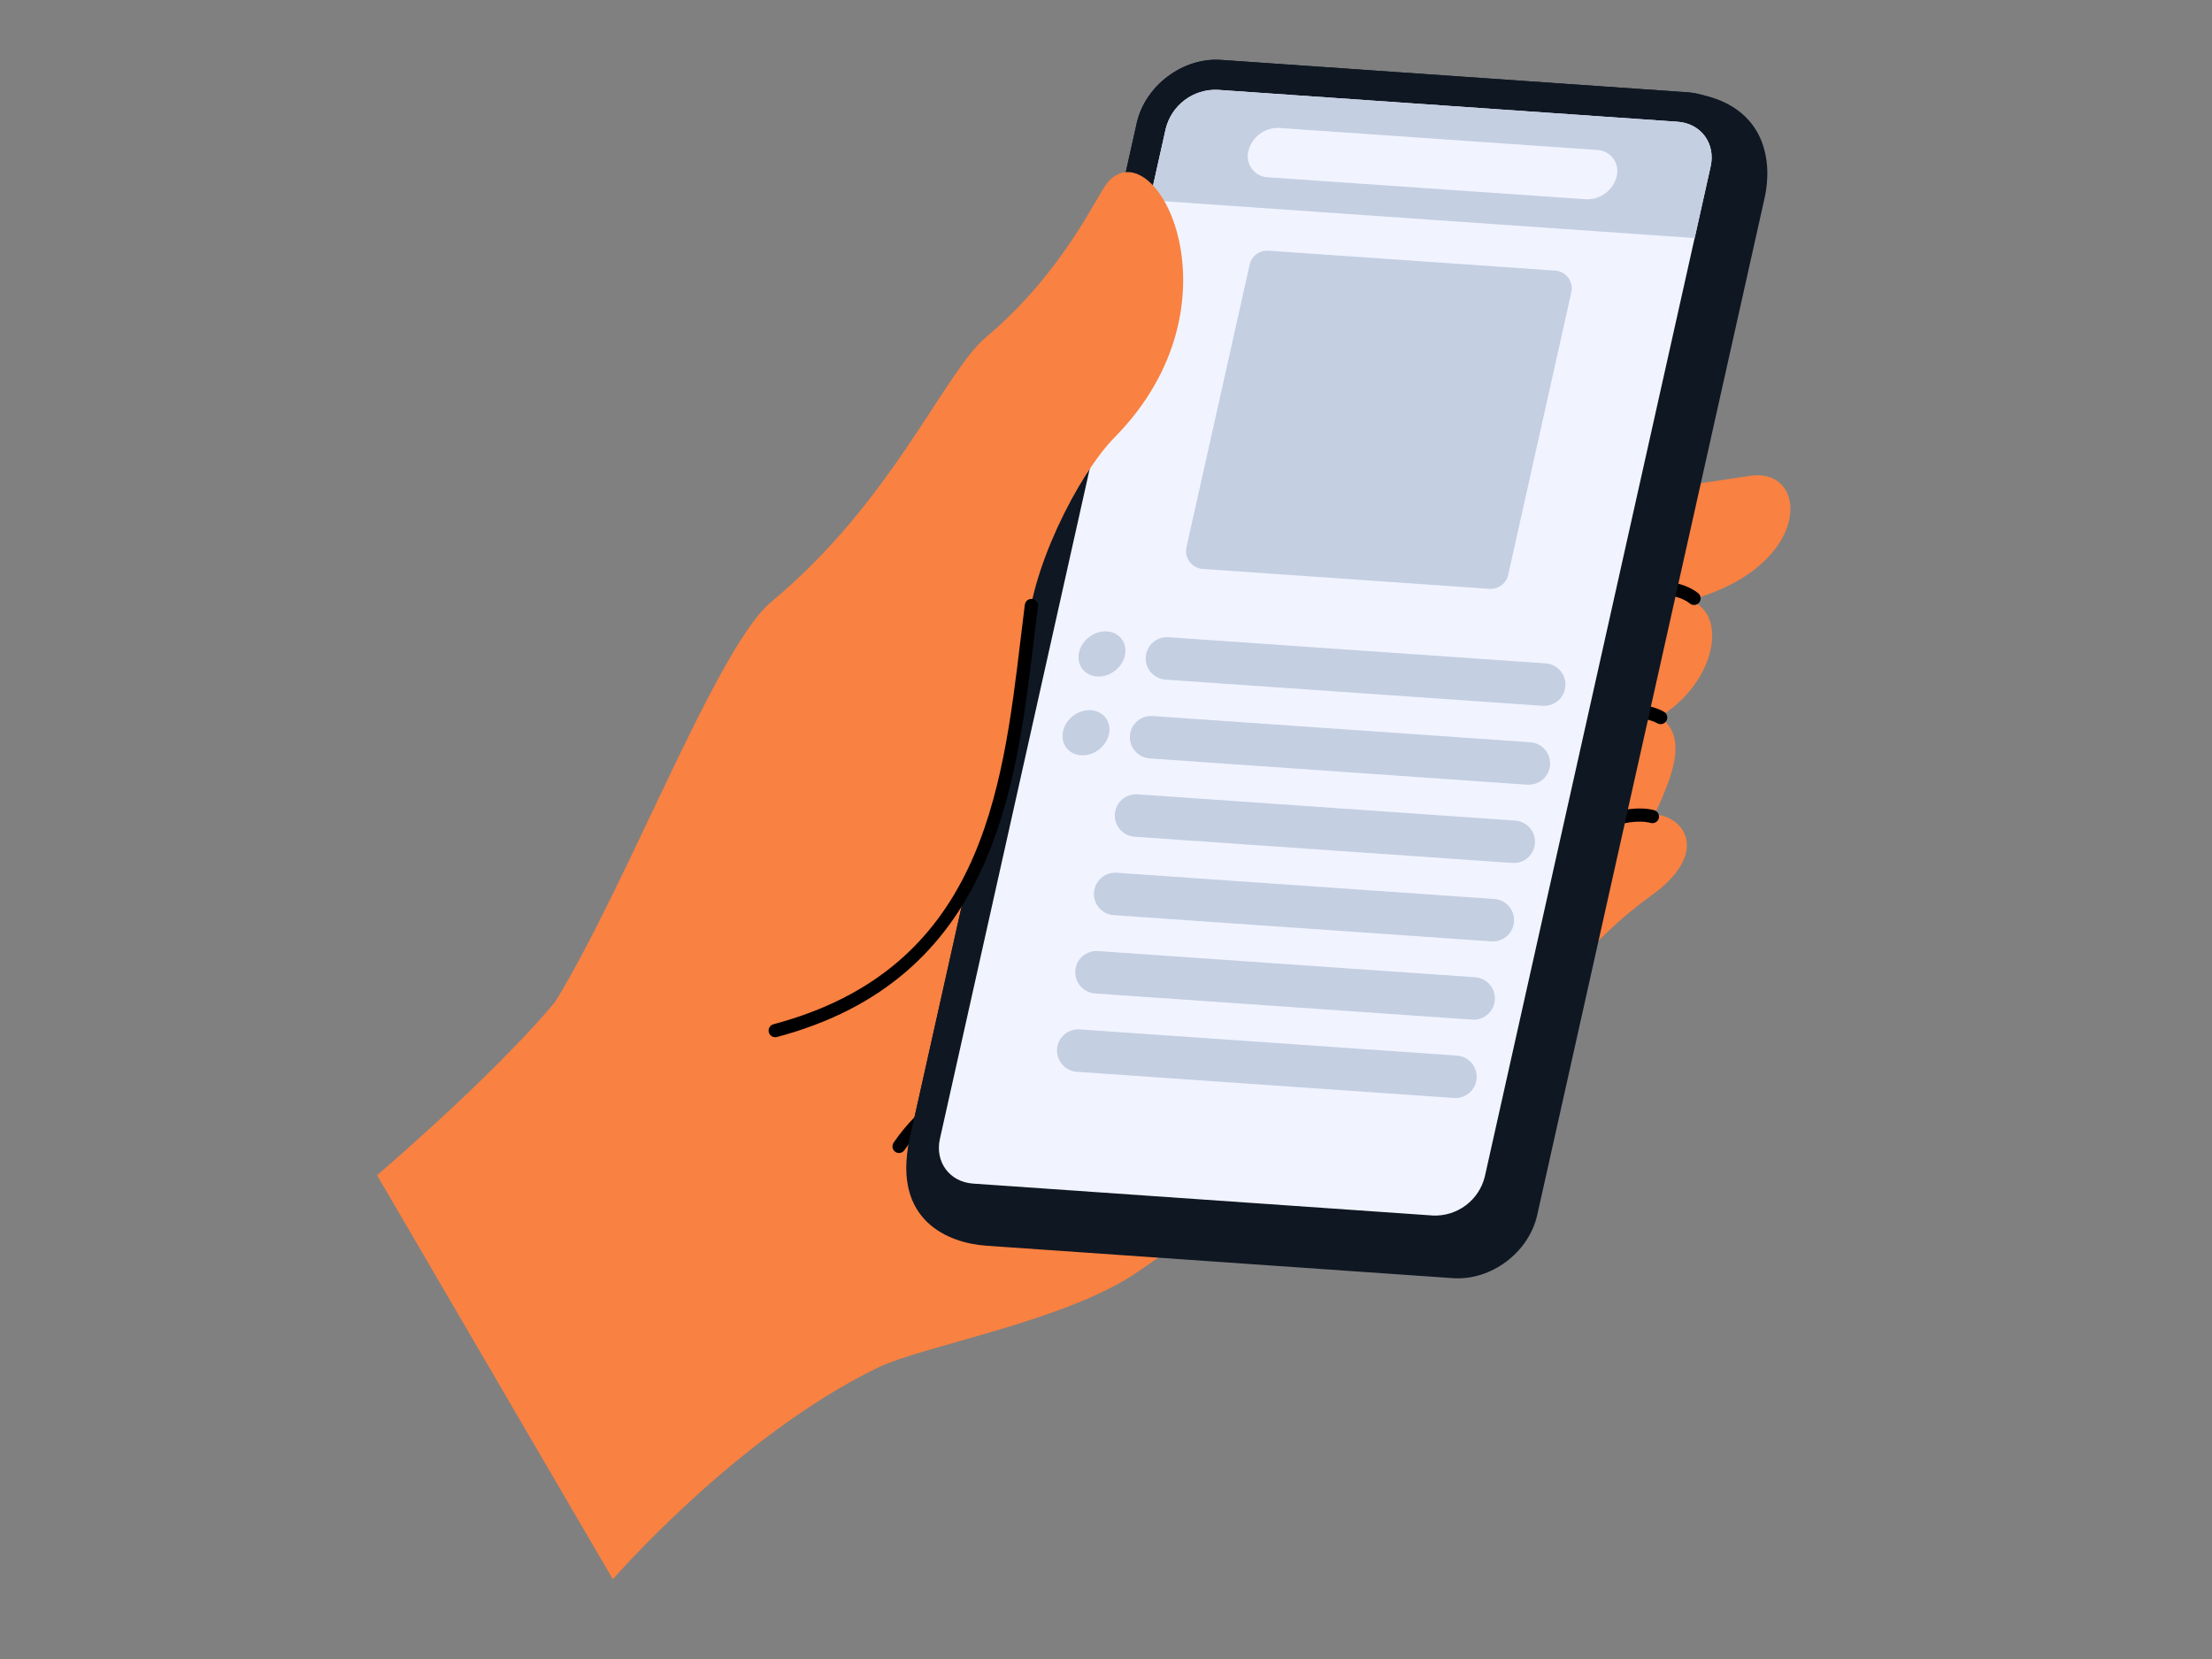
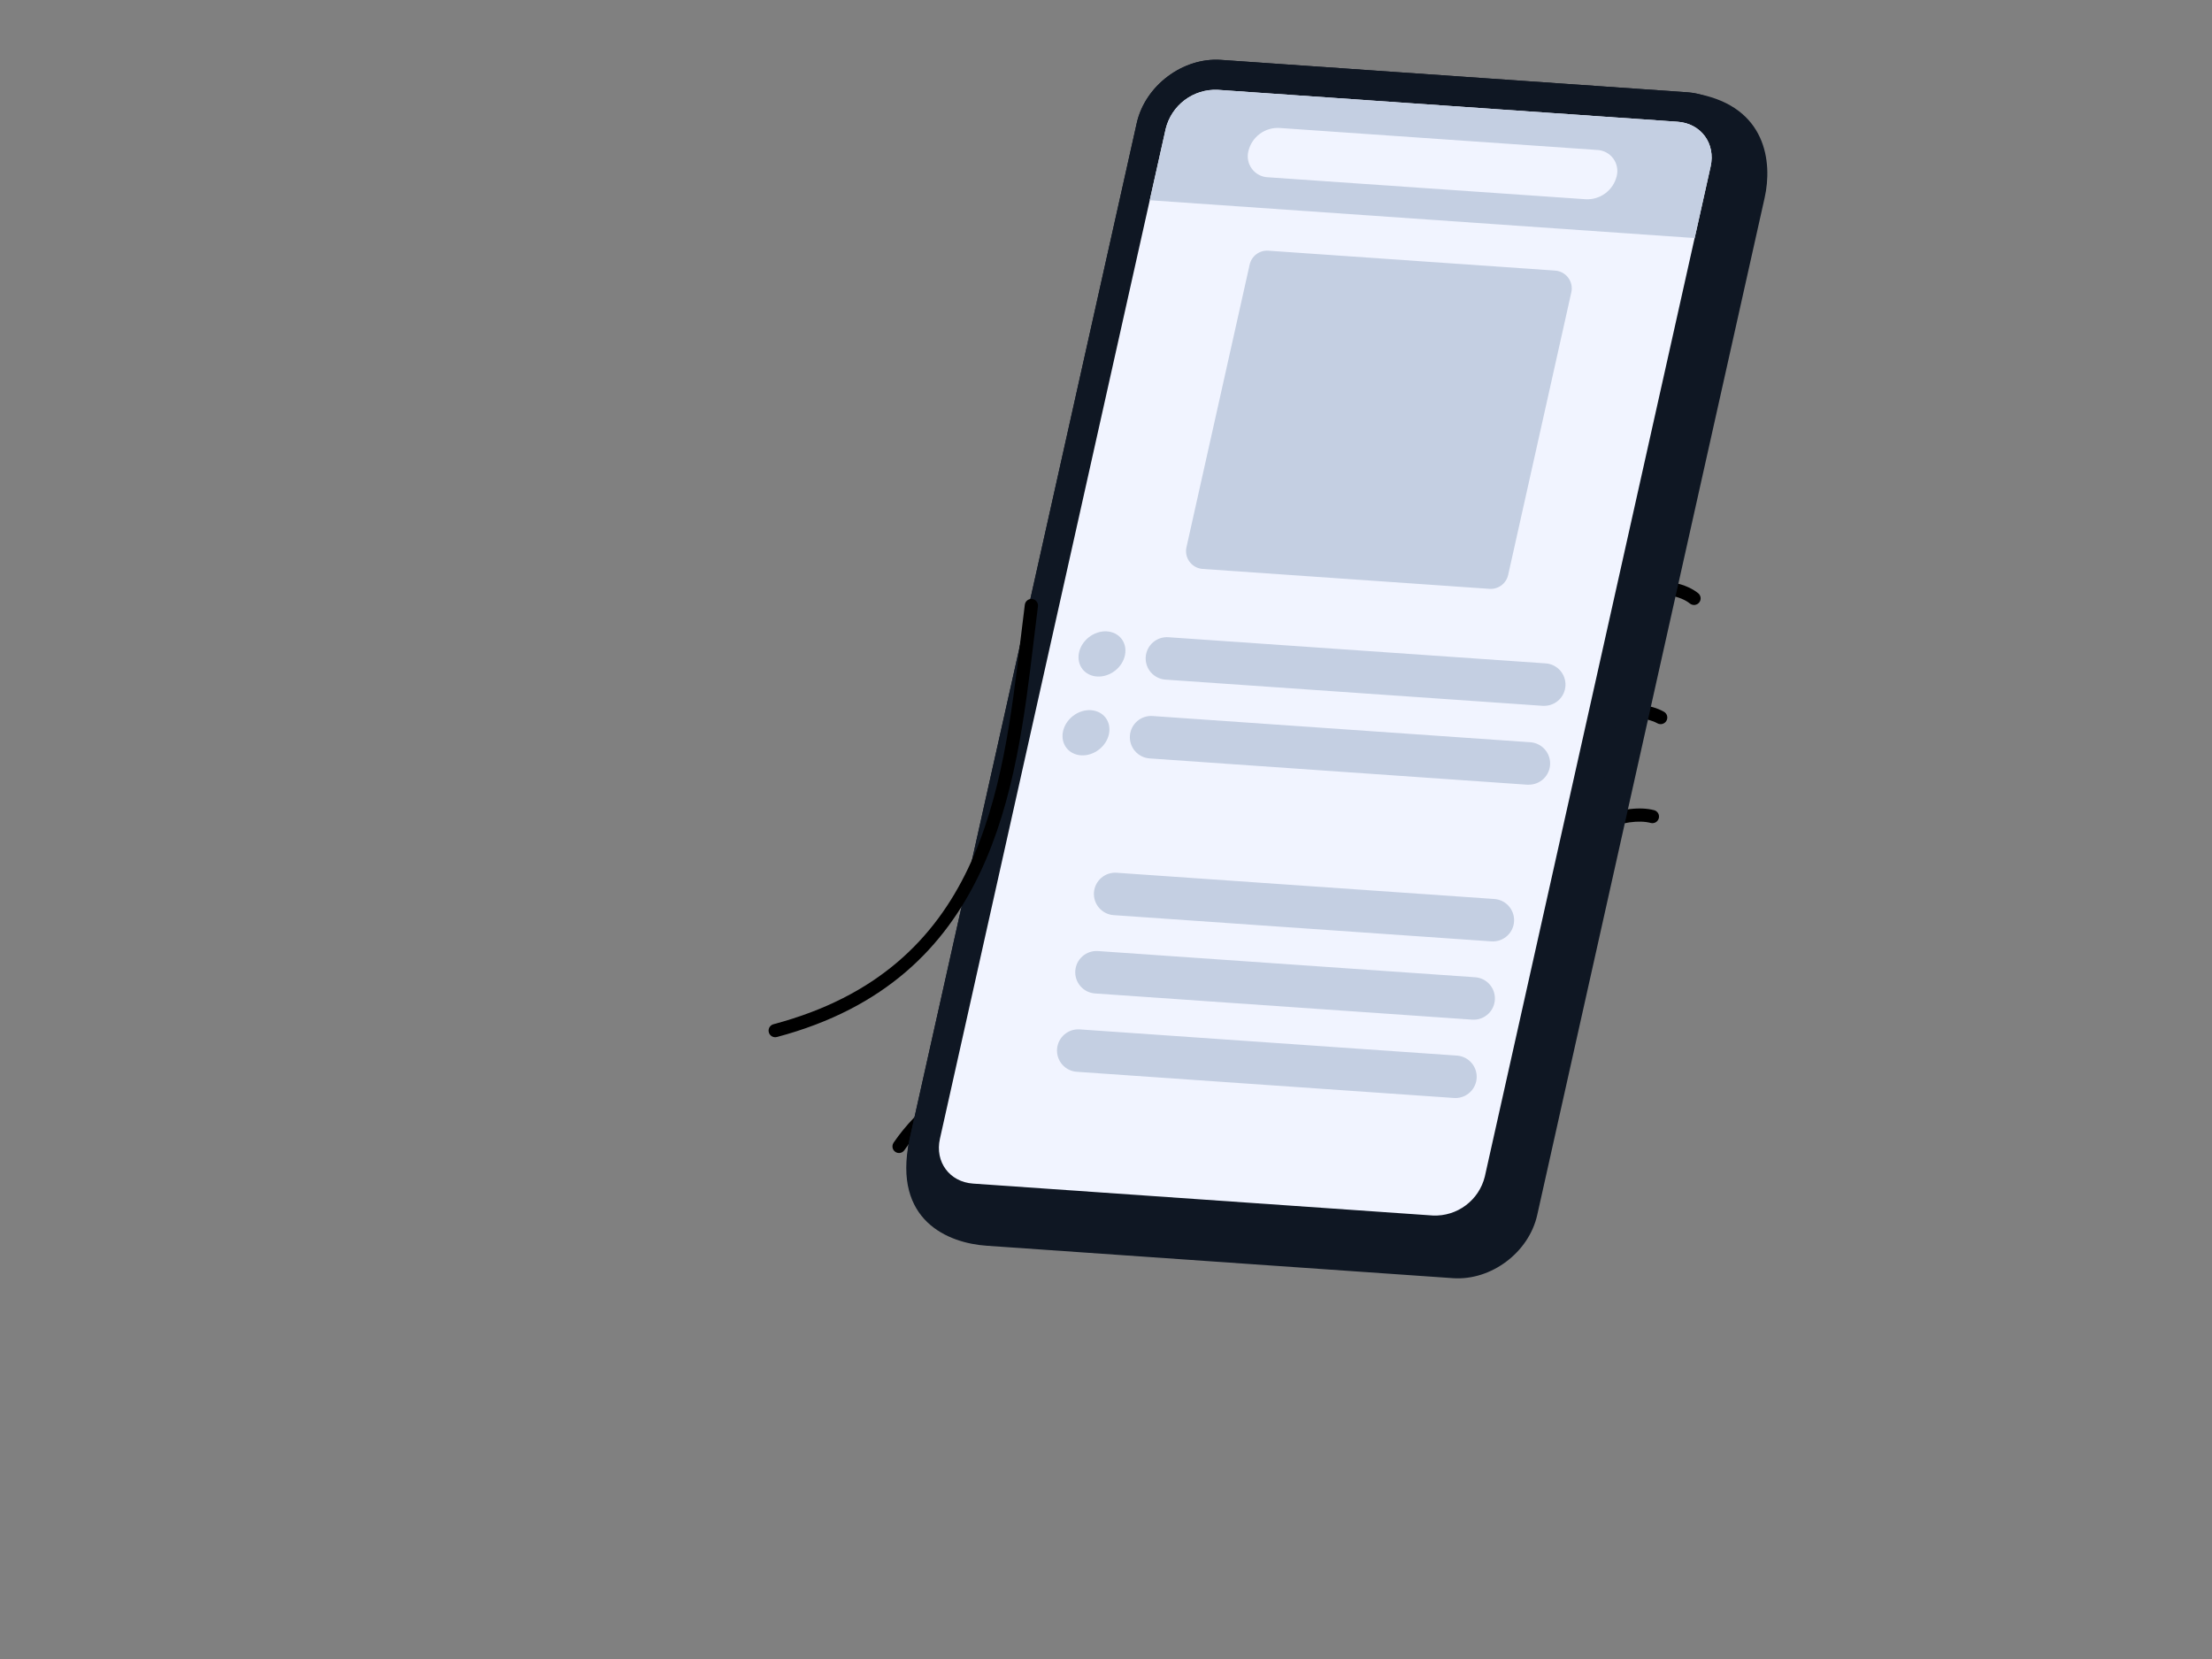
<svg xmlns="http://www.w3.org/2000/svg" version="1.0" preserveAspectRatio="xMidYMid meet" height="768" viewBox="0 0 768 576" zoomAndPan="magnify" width="1024">
  <rect x="0" y="0" width="768" height="576" fill="#808080" stroke="none" />
  <defs>
    <clipPath id="94a3eb8f80">
      <path clip-rule="nonzero" d="M 130.902 165 L 622 165 L 622 548.961 L 130.902 548.961 Z M 130.902 165" />
    </clipPath>
  </defs>
  <g clip-path="url(#94a3eb8f80)">
-     <path fill-rule="evenodd" fill-opacity="1" d="M 130.902 408.031 C 130.902 408.031 188.938 358.586 202.676 333.996 C 216.414 309.402 326.25 218.441 342.023 213.887 C 357.797 209.332 395.602 210.281 457.234 184.91 C 472.922 178.453 528.297 177.504 607.555 165.23 C 628.391 162 629.758 196.68 586.461 208.418 C 600.234 212.723 595.828 236.887 576.363 248.773 C 584.707 255.395 582.758 265.32 574.457 282.785 C 585.223 283.496 593.473 296.375 573.594 310.727 C 543.059 332.777 533.625 356.672 528.719 360.254 C 499.645 381.469 456.242 399.016 395.074 441.535 C 370.223 458.766 320.781 467.078 304.738 474.863 C 255.832 498.602 212.773 548.324 212.773 548.324 Z M 130.902 408.031" fill="#f98141" />
-   </g>
-   <path fill-rule="nonzero" fill-opacity="1" d="M 462.23 305.516 C 461.945 305.516 461.668 305.465 461.402 305.359 C 461.137 305.258 460.898 305.109 460.688 304.918 C 460.477 304.727 460.309 304.504 460.18 304.25 C 460.055 303.996 459.977 303.727 459.949 303.445 C 459.922 303.16 459.945 302.883 460.02 302.605 C 460.098 302.332 460.219 302.082 460.391 301.852 C 460.562 301.625 460.766 301.434 461.008 301.281 C 461.25 301.129 461.508 301.027 461.789 300.973 C 477.223 297.781 492.422 293.711 507.387 288.762 C 519.137 281.477 530.324 273.41 540.949 264.566 C 541.184 264.375 541.445 264.234 541.738 264.145 C 542.027 264.059 542.324 264.027 542.629 264.059 C 542.93 264.086 543.215 264.172 543.484 264.316 C 543.75 264.457 543.98 264.648 544.176 264.883 C 544.367 265.117 544.512 265.379 544.598 265.672 C 544.688 265.961 544.719 266.258 544.688 266.559 C 544.66 266.863 544.574 267.148 544.43 267.418 C 544.289 267.684 544.102 267.918 543.867 268.109 C 533.012 277.156 521.574 285.395 509.551 292.82 C 509.402 292.906 509.25 292.98 509.09 293.035 C 493.859 298.086 478.387 302.23 462.672 305.473 C 462.527 305.504 462.379 305.516 462.23 305.516 Z M 462.23 305.516" fill="#000000" />
+     </g>
+   <path fill-rule="nonzero" fill-opacity="1" d="M 462.23 305.516 C 461.945 305.516 461.668 305.465 461.402 305.359 C 461.137 305.258 460.898 305.109 460.688 304.918 C 460.477 304.727 460.309 304.504 460.18 304.25 C 460.055 303.996 459.977 303.727 459.949 303.445 C 459.922 303.16 459.945 302.883 460.02 302.605 C 460.098 302.332 460.219 302.082 460.391 301.852 C 460.562 301.625 460.766 301.434 461.008 301.281 C 461.25 301.129 461.508 301.027 461.789 300.973 C 477.223 297.781 492.422 293.711 507.387 288.762 C 519.137 281.477 530.324 273.41 540.949 264.566 C 541.184 264.375 541.445 264.234 541.738 264.145 C 542.027 264.059 542.324 264.027 542.629 264.059 C 542.93 264.086 543.215 264.172 543.484 264.316 C 543.75 264.457 543.98 264.648 544.176 264.883 C 544.367 265.117 544.512 265.379 544.598 265.672 C 544.688 265.961 544.719 266.258 544.688 266.559 C 544.66 266.863 544.574 267.148 544.43 267.418 C 544.289 267.684 544.102 267.918 543.867 268.109 C 533.012 277.156 521.574 285.395 509.551 292.82 C 509.402 292.906 509.25 292.98 509.09 293.035 C 462.527 305.504 462.379 305.516 462.23 305.516 Z M 462.23 305.516" fill="#000000" />
  <path fill-rule="nonzero" fill-opacity="1" d="M 551.391 253.023 C 551.117 253.023 550.852 252.977 550.594 252.879 C 550.336 252.781 550.102 252.641 549.895 252.461 C 549.688 252.281 549.52 252.07 549.387 251.828 C 549.254 251.586 549.172 251.328 549.133 251.055 C 549.047 250.473 547.184 236.703 553.902 218.227 C 557.605 208.039 564.668 204.227 569.836 202.742 C 577.977 200.512 585.793 202.852 589.617 205.973 C 589.852 206.164 590.043 206.395 590.184 206.664 C 590.328 206.934 590.418 207.219 590.445 207.52 C 590.477 207.824 590.449 208.121 590.359 208.414 C 590.273 208.703 590.133 208.969 589.938 209.203 C 589.746 209.438 589.516 209.629 589.246 209.773 C 588.98 209.914 588.695 210.004 588.391 210.035 C 588.09 210.062 587.789 210.035 587.5 209.945 C 587.207 209.859 586.945 209.719 586.707 209.527 C 583.746 207.113 577.266 205.457 571.055 207.168 C 566.875 208.32 561.246 211.473 558.207 219.797 C 551.91 237.121 553.652 250.281 553.676 250.41 C 553.715 250.711 553.699 251.008 553.621 251.301 C 553.547 251.594 553.418 251.859 553.234 252.102 C 553.051 252.344 552.828 252.543 552.57 252.699 C 552.309 252.852 552.027 252.949 551.727 252.992 Z M 551.391 253.023" fill="#000000" />
  <path fill-rule="nonzero" fill-opacity="1" d="M 468.27 256.738 C 467.965 256.75 467.672 256.703 467.387 256.598 C 467.102 256.492 466.848 256.336 466.625 256.129 C 466.402 255.922 466.227 255.68 466.102 255.402 C 465.973 255.125 465.906 254.836 465.895 254.531 C 465.883 254.23 465.93 253.934 466.035 253.648 C 466.141 253.363 466.297 253.109 466.504 252.887 C 466.711 252.664 466.953 252.488 467.227 252.363 C 467.504 252.234 467.793 252.164 468.098 252.152 C 485.145 250.91 502.043 248.602 518.801 245.23 C 527.812 239.695 537.191 233.172 553.254 219.723 C 553.488 219.527 553.75 219.383 554.043 219.289 C 554.332 219.199 554.629 219.164 554.934 219.191 C 555.238 219.219 555.523 219.301 555.797 219.441 C 556.066 219.582 556.301 219.77 556.496 220.004 C 556.691 220.238 556.836 220.5 556.926 220.793 C 557.016 221.082 557.051 221.379 557.023 221.684 C 556.996 221.988 556.91 222.273 556.77 222.543 C 556.629 222.816 556.441 223.047 556.207 223.242 C 539.668 237.047 530.094 243.699 520.805 249.355 C 520.574 249.5 520.324 249.598 520.059 249.656 C 502.98 253.102 485.754 255.461 468.379 256.73 Z M 468.27 256.738" fill="#000000" />
  <path fill-rule="nonzero" fill-opacity="1" d="M 540.785 296.633 C 540.508 296.629 540.234 296.578 539.977 296.48 C 539.715 296.379 539.477 296.234 539.27 296.047 C 539.059 295.863 538.891 295.645 538.762 295.398 C 538.633 295.148 538.551 294.887 538.516 294.609 C 538.398 293.531 535.66 269.25 544.449 257.031 C 553.234 244.809 568.664 242.105 577.652 247.082 C 577.926 247.227 578.156 247.414 578.352 247.652 C 578.547 247.887 578.688 248.152 578.777 248.445 C 578.867 248.738 578.898 249.039 578.867 249.344 C 578.84 249.648 578.75 249.938 578.605 250.207 C 578.461 250.477 578.27 250.711 578.035 250.902 C 577.797 251.098 577.531 251.238 577.238 251.328 C 576.945 251.418 576.645 251.445 576.34 251.414 C 576.035 251.383 575.75 251.297 575.48 251.152 C 568.363 247.211 555.418 249.773 548.227 259.766 C 540.477 270.531 543.102 293.887 543.125 294.125 C 543.16 294.426 543.137 294.723 543.055 295.016 C 542.973 295.309 542.836 295.574 542.645 295.812 C 542.457 296.051 542.23 296.246 541.965 296.395 C 541.695 296.539 541.414 296.629 541.109 296.664 C 541 296.672 540.895 296.66 540.785 296.633 Z M 540.785 296.633" fill="#000000" />
  <path fill-rule="nonzero" fill-opacity="1" d="M 460.129 351.449 C 459.859 351.449 459.598 351.402 459.344 351.312 C 459.09 351.223 458.859 351.09 458.652 350.914 C 458.445 350.742 458.273 350.539 458.141 350.309 C 458.004 350.074 457.914 349.824 457.863 349.559 C 457.816 349.293 457.816 349.027 457.863 348.762 C 457.91 348.496 458 348.246 458.133 348.012 C 458.266 347.777 458.438 347.574 458.645 347.402 C 458.852 347.227 459.078 347.094 459.332 347 C 467.645 343.91 484.605 337.312 505.094 327.984 C 507.41 325.488 522.062 309.684 532.129 299.465 C 547.148 284.195 564.742 278.758 574.336 281.301 C 574.625 281.383 574.891 281.516 575.125 281.699 C 575.363 281.887 575.555 282.109 575.703 282.367 C 575.852 282.629 575.945 282.91 575.984 283.207 C 576.027 283.504 576.008 283.797 575.93 284.09 C 575.855 284.379 575.727 284.645 575.547 284.883 C 575.367 285.125 575.148 285.32 574.891 285.477 C 574.633 285.629 574.355 285.73 574.059 285.773 C 573.762 285.82 573.465 285.805 573.176 285.734 C 565.047 283.582 549.055 288.805 535.402 302.684 C 524.551 313.711 508.312 331.258 508.152 331.441 C 507.941 331.664 507.699 331.844 507.418 331.969 C 486.605 341.488 469.355 348.121 460.926 351.352 C 460.668 351.43 460.402 351.465 460.129 351.449 Z M 460.129 351.449" fill="#000000" />
  <path fill-rule="nonzero" fill-opacity="1" d="M 459.516 355.98 C 459.211 355.98 458.918 355.922 458.637 355.805 C 458.359 355.691 458.109 355.523 457.895 355.309 C 457.68 355.094 457.512 354.848 457.398 354.566 C 457.281 354.285 457.223 353.992 457.223 353.688 C 457.223 324.152 460.551 295.719 464.113 265.621 C 465.762 251.766 467.453 237.434 468.785 223.008 C 469.625 213.77 467.398 202.547 461.574 199.965 C 461.277 199.852 461.016 199.688 460.789 199.469 C 460.562 199.25 460.387 198.996 460.266 198.707 C 460.145 198.414 460.086 198.113 460.086 197.797 C 460.09 197.48 460.156 197.18 460.285 196.891 C 460.41 196.602 460.59 196.352 460.82 196.137 C 461.051 195.922 461.316 195.762 461.613 195.656 C 461.91 195.551 462.219 195.508 462.531 195.531 C 462.848 195.551 463.145 195.633 463.426 195.777 C 471.66 199.414 474.344 212.66 473.352 223.426 C 472.016 237.906 470.316 252.27 468.668 266.16 C 465.125 296.117 461.777 324.41 461.809 353.688 C 461.809 353.992 461.75 354.285 461.637 354.566 C 461.52 354.848 461.352 355.094 461.137 355.309 C 460.922 355.523 460.676 355.691 460.395 355.805 C 460.113 355.922 459.82 355.98 459.516 355.98 Z M 459.516 355.98" fill="#000000" />
  <path fill-rule="nonzero" fill-opacity="1" d="M 413.262 362.668 C 412.969 362.664 412.688 362.609 412.418 362.504 C 412.145 362.395 411.902 362.238 411.691 362.039 C 411.48 361.84 411.309 361.609 411.184 361.344 C 411.059 361.082 410.988 360.805 410.969 360.516 C 407.574 313.527 403.43 276.133 398.238 246.199 C 398.168 245.891 398.16 245.582 398.215 245.273 C 398.273 244.961 398.387 244.676 398.562 244.41 C 398.734 244.148 398.953 243.93 399.219 243.758 C 399.48 243.586 399.77 243.473 400.078 243.418 C 400.391 243.363 400.699 243.375 401.008 243.445 C 401.312 243.52 401.594 243.652 401.844 243.84 C 402.098 244.027 402.305 244.258 402.461 244.531 C 402.617 244.805 402.715 245.098 402.75 245.414 C 407.961 275.496 412.141 313.043 415.555 360.18 C 415.574 360.484 415.539 360.785 415.441 361.074 C 415.344 361.367 415.191 361.629 414.992 361.859 C 414.789 362.09 414.551 362.27 414.273 362.406 C 413.996 362.539 413.707 362.617 413.398 362.637 Z M 413.262 362.668" fill="#000000" />
  <path fill-rule="nonzero" fill-opacity="1" d="M 312.145 400.332 C 311.719 400.332 311.324 400.223 310.961 400.004 C 310.598 399.781 310.316 399.484 310.117 399.109 C 309.918 398.734 309.832 398.332 309.855 397.91 C 309.879 397.484 310.012 397.098 310.25 396.746 C 327.145 371.98 361.027 360.688 385.773 352.43 C 392.23 350.273 398.25 348.262 403.141 346.301 C 403.418 346.199 403.707 346.152 404.004 346.16 C 404.305 346.172 404.59 346.238 404.859 346.359 C 405.133 346.48 405.375 346.648 405.582 346.859 C 405.789 347.074 405.945 347.32 406.059 347.598 C 406.168 347.875 406.223 348.16 406.223 348.461 C 406.223 348.758 406.168 349.043 406.055 349.32 C 405.941 349.598 405.781 349.84 405.574 350.055 C 405.363 350.27 405.125 350.434 404.852 350.555 C 399.832 352.578 393.707 354.613 387.227 356.777 C 363.105 364.832 330.062 375.848 314.008 399.328 C 313.797 399.637 313.527 399.883 313.199 400.059 C 312.871 400.234 312.52 400.324 312.145 400.332 Z M 312.145 400.332" fill="#000000" />
  <path fill-rule="nonzero" fill-opacity="1" d="M 470.457 235.938 C 469.969 235.941 469.527 235.805 469.129 235.523 C 468.73 235.246 468.449 234.879 468.285 234.422 C 468.117 233.965 468.102 233.5 468.23 233.031 C 468.363 232.562 468.613 232.176 468.992 231.867 C 482.086 221.047 509.809 217.234 536.629 213.562 C 544.586 212.488 552.113 211.41 559.242 210.238 C 559.543 210.18 559.844 210.188 560.145 210.25 C 560.445 210.316 560.719 210.438 560.973 210.613 C 561.223 210.789 561.43 211.008 561.594 211.266 C 561.758 211.527 561.867 211.809 561.918 212.109 C 561.969 212.414 561.957 212.715 561.891 213.012 C 561.82 213.312 561.695 213.586 561.516 213.832 C 561.336 214.082 561.117 214.289 560.855 214.449 C 560.594 214.609 560.309 214.711 560.008 214.758 C 552.836 215.977 545.289 217.008 537.289 218.105 C 511.113 221.703 484.031 225.43 471.941 235.422 C 471.508 235.773 471.016 235.945 470.457 235.938 Z M 470.457 235.938" fill="#000000" />
  <path fill-rule="nonzero" fill-opacity="1" d="M 589.625 32.641 C 588.379 32.332 587.117 32.133 585.836 32.039 L 423.941 20.797 C 410.699 19.871 397.594 29.703 394.676 42.742 L 315.719 395.906 C 309.883 423.902 329.332 431.621 342.574 432.516 L 504.469 443.777 C 517.711 444.691 530.816 434.871 533.723 421.824 L 612.68 68.66 C 615.457 56.266 613.238 37.238 589.625 32.641 Z M 589.625 32.641" fill="#0f1723" />
  <path fill-rule="nonzero" fill-opacity="1" d="M 496.32 432.418 L 334.422 421.176 C 321.18 420.262 312.812 408.934 315.719 395.895 L 394.676 42.73 C 397.594 29.703 410.742 19.871 423.941 20.797 L 585.836 32.039 C 599.082 32.953 607.457 44.27 604.551 57.344 L 525.582 410.508 C 522.719 423.512 509.562 433.344 496.32 432.418 Z M 496.32 432.418" fill="#0f1723" />
  <path fill-rule="evenodd" fill-opacity="1" d="M 497.535 422.027 L 337.824 410.938 C 329.684 410.367 324.539 403.398 326.336 395.391 L 404.742 44.68 C 404.988 43.691 405.312 42.734 405.723 41.801 C 406.133 40.871 406.617 39.98 407.18 39.133 C 407.742 38.285 408.371 37.492 409.066 36.754 C 409.766 36.012 410.52 35.34 411.336 34.727 C 412.148 34.117 413.008 33.582 413.914 33.117 C 414.82 32.656 415.758 32.273 416.73 31.973 C 417.699 31.672 418.691 31.453 419.699 31.324 C 420.707 31.191 421.719 31.148 422.734 31.188 L 582.434 42.27 C 590.574 42.828 595.723 49.805 593.922 57.805 L 515.516 408.535 C 515.273 409.523 514.945 410.48 514.535 411.41 C 514.125 412.34 513.641 413.23 513.082 414.078 C 512.52 414.926 511.891 415.719 511.191 416.457 C 510.496 417.195 509.738 417.871 508.926 418.48 C 508.113 419.094 507.254 419.629 506.352 420.09 C 505.445 420.555 504.508 420.938 503.539 421.238 C 502.566 421.539 501.578 421.758 500.57 421.891 C 499.562 422.023 498.551 422.066 497.535 422.027 Z M 497.535 422.027" fill="#f1f4ff" />
  <path fill-rule="evenodd" fill-opacity="1" d="M 593.922 57.828 L 588.398 82.656 L 399.188 69.52 L 404.742 44.691 C 404.988 43.703 405.316 42.742 405.723 41.812 C 406.133 40.879 406.617 39.988 407.18 39.141 C 407.742 38.293 408.371 37.496 409.07 36.758 C 409.77 36.016 410.523 35.34 411.34 34.73 C 412.152 34.121 413.012 33.582 413.918 33.121 C 414.824 32.656 415.766 32.277 416.734 31.973 C 417.707 31.672 418.699 31.457 419.707 31.324 C 420.715 31.191 421.73 31.148 422.746 31.188 L 582.422 42.27 C 590.555 42.84 595.723 49.805 593.922 57.828 Z M 593.922 57.828" fill="#c4cfe2" />
  <path fill-rule="evenodd" fill-opacity="1" d="M 550.715 69.188 L 440.242 61.551 C 439.695 61.531 439.156 61.453 438.625 61.309 C 438.098 61.168 437.59 60.969 437.102 60.715 C 436.617 60.457 436.168 60.148 435.75 59.793 C 435.336 59.434 434.965 59.035 434.641 58.594 C 434.312 58.152 434.039 57.68 433.82 57.18 C 433.602 56.676 433.441 56.156 433.34 55.617 C 433.234 55.078 433.195 54.531 433.215 53.984 C 433.238 53.438 433.316 52.898 433.461 52.367 C 433.605 51.785 433.801 51.219 434.043 50.668 C 434.285 50.117 434.574 49.594 434.906 49.09 C 435.238 48.59 435.613 48.121 436.027 47.688 C 436.441 47.25 436.891 46.852 437.371 46.492 C 437.852 46.133 438.363 45.816 438.898 45.547 C 439.434 45.273 439.992 45.051 440.566 44.871 C 441.141 44.695 441.727 44.57 442.324 44.496 C 442.918 44.418 443.52 44.395 444.117 44.422 L 554.492 52.066 C 555.043 52.086 555.582 52.164 556.113 52.309 C 556.645 52.449 557.152 52.648 557.637 52.902 C 558.121 53.156 558.574 53.465 558.992 53.82 C 559.406 54.18 559.777 54.578 560.105 55.02 C 560.43 55.461 560.703 55.934 560.926 56.438 C 561.145 56.941 561.305 57.461 561.406 58 C 561.512 58.539 561.551 59.082 561.531 59.633 C 561.512 60.18 561.43 60.719 561.289 61.25 C 561.141 61.828 560.949 62.391 560.707 62.938 C 560.465 63.484 560.18 64.008 559.848 64.504 C 559.516 65 559.148 65.465 558.738 65.902 C 558.328 66.336 557.883 66.73 557.406 67.09 C 556.926 67.449 556.422 67.762 555.891 68.035 C 555.359 68.309 554.809 68.535 554.238 68.711 C 553.668 68.891 553.09 69.02 552.496 69.098 C 551.906 69.18 551.312 69.207 550.715 69.188 Z M 550.715 69.188" fill="#f1f4ff" />
  <path fill-rule="nonzero" fill-opacity="1" d="M 517.133 204.445 L 417.547 197.531 C 417.102 197.5 416.664 197.422 416.238 197.293 C 415.809 197.168 415.398 197 415.008 196.785 C 414.617 196.57 414.254 196.316 413.918 196.023 C 413.582 195.73 413.281 195.406 413.016 195.047 C 412.746 194.691 412.523 194.309 412.34 193.902 C 412.156 193.496 412.016 193.074 411.922 192.637 C 411.832 192.203 411.785 191.762 411.789 191.316 C 411.789 190.871 411.84 190.43 411.938 189.992 L 433.879 91.863 C 434.043 91.141 434.324 90.469 434.727 89.848 C 435.129 89.227 435.625 88.695 436.219 88.254 C 436.809 87.812 437.461 87.484 438.168 87.277 C 438.879 87.066 439.602 86.988 440.34 87.039 L 539.945 93.949 C 540.391 93.98 540.828 94.059 541.258 94.184 C 541.684 94.312 542.094 94.48 542.488 94.695 C 542.879 94.91 543.242 95.16 543.578 95.453 C 543.914 95.746 544.219 96.074 544.484 96.43 C 544.75 96.789 544.977 97.172 545.16 97.578 C 545.344 97.984 545.48 98.406 545.574 98.84 C 545.664 99.277 545.711 99.719 545.707 100.164 C 545.707 100.613 545.656 101.051 545.559 101.488 L 523.625 199.629 C 523.461 200.355 523.176 201.027 522.77 201.645 C 522.363 202.266 521.863 202.797 521.27 203.238 C 520.672 203.68 520.02 204.004 519.309 204.211 C 518.598 204.418 517.871 204.496 517.133 204.445 Z M 517.133 204.445" fill="#c4cfe2" />
  <path fill-rule="nonzero" fill-opacity="1" d="M 389.367 221.77 C 389.664 222.152 389.918 222.562 390.121 223.008 C 390.328 223.449 390.484 223.914 390.59 224.398 C 390.695 224.883 390.746 225.383 390.746 225.891 C 390.75 226.402 390.695 226.914 390.594 227.43 C 390.488 227.945 390.336 228.453 390.133 228.953 C 389.93 229.453 389.676 229.934 389.383 230.402 C 389.086 230.867 388.746 231.309 388.371 231.723 C 387.992 232.137 387.582 232.516 387.137 232.863 C 386.691 233.211 386.223 233.516 385.73 233.781 C 385.234 234.047 384.727 234.266 384.203 234.441 C 383.676 234.613 383.148 234.738 382.613 234.816 C 382.078 234.891 381.547 234.918 381.023 234.891 C 380.5 234.867 379.988 234.793 379.496 234.668 C 379 234.543 378.531 234.371 378.086 234.148 C 377.641 233.93 377.227 233.664 376.848 233.359 C 376.469 233.051 376.133 232.707 375.836 232.324 C 375.535 231.941 375.285 231.531 375.078 231.09 C 374.875 230.648 374.719 230.184 374.613 229.699 C 374.508 229.211 374.457 228.715 374.453 228.203 C 374.453 227.695 374.504 227.184 374.609 226.668 C 374.711 226.152 374.867 225.645 375.07 225.145 C 375.273 224.645 375.523 224.16 375.82 223.695 C 376.117 223.227 376.453 222.789 376.832 222.375 C 377.211 221.957 377.621 221.578 378.066 221.23 C 378.508 220.887 378.98 220.578 379.473 220.312 C 379.965 220.047 380.477 219.828 381 219.656 C 381.523 219.48 382.055 219.355 382.59 219.281 C 383.125 219.203 383.652 219.18 384.18 219.203 C 384.703 219.23 385.215 219.305 385.707 219.43 C 386.203 219.555 386.672 219.727 387.117 219.945 C 387.562 220.168 387.973 220.43 388.352 220.738 C 388.73 221.043 389.07 221.387 389.367 221.77 Z M 389.367 221.77" fill="#c4cfe2" />
  <path fill-rule="nonzero" fill-opacity="1" d="M 536.199 245.059 L 535.641 245.059 L 404.637 235.961 C 404.152 235.926 403.676 235.844 403.211 235.719 C 402.742 235.59 402.293 235.418 401.859 235.203 C 401.426 234.988 401.02 234.73 400.633 234.434 C 400.25 234.137 399.902 233.809 399.582 233.441 C 399.266 233.074 398.988 232.684 398.746 232.262 C 398.504 231.844 398.309 231.402 398.156 230.941 C 398 230.484 397.895 230.016 397.832 229.535 C 397.77 229.055 397.758 228.57 397.789 228.09 C 397.824 227.605 397.906 227.129 398.031 226.664 C 398.16 226.195 398.332 225.746 398.547 225.312 C 398.762 224.879 399.02 224.469 399.312 224.086 C 399.609 223.703 399.941 223.352 400.309 223.035 C 400.672 222.719 401.066 222.438 401.484 222.199 C 401.906 221.957 402.344 221.758 402.805 221.605 C 403.262 221.453 403.734 221.344 404.215 221.281 C 404.695 221.223 405.176 221.207 405.66 221.242 L 536.719 230.328 C 537.188 230.363 537.648 230.445 538.105 230.566 C 538.559 230.691 538.996 230.859 539.418 231.066 C 539.844 231.277 540.242 231.523 540.617 231.809 C 540.992 232.094 541.336 232.41 541.652 232.762 C 541.965 233.113 542.242 233.492 542.484 233.895 C 542.727 234.301 542.93 234.723 543.09 235.168 C 543.25 235.609 543.367 236.066 543.441 236.531 C 543.516 236.996 543.543 237.465 543.527 237.934 C 543.512 238.406 543.449 238.871 543.344 239.332 C 543.238 239.789 543.09 240.234 542.902 240.668 C 542.711 241.098 542.48 241.508 542.211 241.895 C 541.941 242.281 541.637 242.637 541.301 242.969 C 540.965 243.297 540.598 243.59 540.203 243.848 C 539.809 244.105 539.395 244.324 538.957 244.504 C 538.523 244.684 538.074 244.82 537.609 244.914 C 537.148 245.004 536.684 245.055 536.211 245.059 Z M 536.199 245.059" fill="#c4cfe2" />
-   <path fill-rule="evenodd" fill-opacity="1" d="M 185.352 358.984 C 212.152 322.754 247.078 226.098 267.848 208.902 C 309.703 174.219 327.973 129.16 342.207 117.195 C 369.824 93.949 380.957 67.25 384.812 63.051 C 401.461 44.875 432.684 105.516 387.02 151.812 C 374.508 164.496 356.871 198.879 356.656 221.801 C 355.816 291.785 321.977 329.105 305.352 342.855 C 293.906 352.266 161.609 391.125 185.352 358.984 Z M 185.352 358.984" fill="#f98141" />
  <path fill-rule="nonzero" fill-opacity="1" d="M 269.25 360.117 C 268.965 360.129 268.688 360.09 268.414 360 C 268.145 359.91 267.898 359.773 267.68 359.59 C 267.461 359.406 267.281 359.191 267.141 358.941 C 267.004 358.691 266.914 358.426 266.875 358.145 C 266.832 357.859 266.848 357.582 266.91 357.301 C 266.977 357.023 267.09 356.766 267.25 356.531 C 267.41 356.297 267.609 356.098 267.844 355.934 C 268.078 355.773 268.336 355.66 268.613 355.594 C 340.656 336.43 347.969 275.301 354.418 221.379 C 354.879 217.504 355.344 213.684 355.816 209.945 C 355.855 209.645 355.953 209.363 356.102 209.098 C 356.254 208.836 356.449 208.609 356.691 208.426 C 356.934 208.238 357.199 208.105 357.492 208.027 C 357.785 207.945 358.082 207.926 358.383 207.965 C 358.688 208.004 358.969 208.098 359.234 208.25 C 359.496 208.398 359.723 208.594 359.906 208.836 C 360.094 209.074 360.227 209.344 360.309 209.637 C 360.387 209.93 360.41 210.227 360.371 210.527 C 359.898 214.254 359.43 218.051 358.973 221.918 C 352.684 274.559 344.844 340.066 269.797 360.031 C 269.617 360.082 269.438 360.109 269.25 360.117 Z M 269.25 360.117" fill="#000000" />
  <path fill-rule="nonzero" fill-opacity="1" d="M 383.812 249.133 C 384.113 249.516 384.363 249.926 384.57 250.367 C 384.773 250.809 384.93 251.273 385.035 251.758 C 385.141 252.246 385.191 252.742 385.195 253.254 C 385.195 253.762 385.145 254.273 385.039 254.789 C 384.938 255.305 384.781 255.812 384.578 256.312 C 384.375 256.812 384.125 257.297 383.828 257.762 C 383.531 258.23 383.195 258.668 382.816 259.082 C 382.438 259.5 382.027 259.879 381.582 260.227 C 381.137 260.57 380.668 260.879 380.176 261.145 C 379.68 261.41 379.172 261.629 378.648 261.801 C 378.125 261.977 377.594 262.102 377.059 262.176 C 376.523 262.254 375.996 262.277 375.469 262.254 C 374.945 262.227 374.434 262.152 373.941 262.027 C 373.445 261.902 372.977 261.73 372.531 261.512 C 372.086 261.289 371.676 261.027 371.297 260.719 C 370.918 260.414 370.578 260.07 370.281 259.688 C 369.98 259.305 369.73 258.895 369.523 258.449 C 369.32 258.008 369.164 257.543 369.059 257.059 C 368.953 256.574 368.902 256.074 368.902 255.566 C 368.898 255.055 368.953 254.543 369.055 254.027 C 369.16 253.512 369.312 253.004 369.516 252.504 C 369.719 252.004 369.969 251.523 370.266 251.055 C 370.562 250.59 370.902 250.148 371.277 249.734 C 371.656 249.32 372.066 248.941 372.512 248.594 C 372.957 248.246 373.426 247.941 373.918 247.676 C 374.414 247.41 374.922 247.191 375.445 247.016 C 375.969 246.844 376.5 246.719 377.035 246.641 C 377.57 246.566 378.102 246.539 378.625 246.566 C 379.148 246.59 379.66 246.664 380.152 246.789 C 380.648 246.914 381.117 247.086 381.562 247.309 C 382.008 247.527 382.422 247.793 382.801 248.098 C 383.18 248.406 383.516 248.75 383.812 249.133 Z M 383.812 249.133" fill="#c4cfe2" />
  <path fill-rule="nonzero" fill-opacity="1" d="M 530.656 272.438 L 530.129 272.438 L 399.121 263.32 C 398.641 263.285 398.164 263.199 397.699 263.07 C 397.23 262.941 396.781 262.77 396.348 262.551 C 395.914 262.336 395.508 262.078 395.125 261.777 C 394.742 261.48 394.395 261.148 394.078 260.781 C 393.762 260.414 393.48 260.023 393.242 259.602 C 393.004 259.18 392.809 258.738 392.656 258.277 C 392.504 257.816 392.398 257.348 392.34 256.867 C 392.277 256.387 392.266 255.902 392.301 255.422 C 392.336 254.938 392.418 254.461 392.547 253.996 C 392.676 253.527 392.852 253.078 393.066 252.645 C 393.285 252.211 393.543 251.805 393.84 251.422 C 394.141 251.039 394.473 250.691 394.84 250.375 C 395.203 250.059 395.598 249.781 396.02 249.539 C 396.441 249.301 396.883 249.105 397.344 248.953 C 397.801 248.801 398.273 248.695 398.754 248.637 C 399.234 248.578 399.715 248.566 400.199 248.602 L 531.203 257.699 C 531.684 257.723 532.152 257.793 532.617 257.91 C 533.082 258.027 533.531 258.188 533.965 258.391 C 534.398 258.594 534.805 258.84 535.191 259.121 C 535.578 259.406 535.934 259.723 536.254 260.074 C 536.578 260.43 536.867 260.809 537.117 261.219 C 537.367 261.625 537.574 262.055 537.738 262.504 C 537.906 262.953 538.027 263.414 538.102 263.887 C 538.18 264.359 538.211 264.832 538.195 265.312 C 538.18 265.789 538.117 266.262 538.008 266.727 C 537.898 267.195 537.746 267.645 537.551 268.082 C 537.355 268.52 537.121 268.934 536.844 269.324 C 536.566 269.715 536.254 270.074 535.91 270.406 C 535.562 270.734 535.188 271.027 534.781 271.285 C 534.379 271.543 533.953 271.758 533.508 271.934 C 533.062 272.105 532.605 272.238 532.133 272.32 C 531.664 272.406 531.188 272.445 530.707 272.438 Z M 530.656 272.438" fill="#c4cfe2" />
-   <path fill-rule="nonzero" fill-opacity="1" d="M 525.445 299.605 L 524.926 299.605 L 393.922 290.504 C 393.438 290.473 392.965 290.391 392.496 290.266 C 392.027 290.137 391.578 289.965 391.145 289.75 C 390.711 289.535 390.305 289.277 389.922 288.98 C 389.535 288.684 389.188 288.355 388.867 287.988 C 388.551 287.625 388.27 287.23 388.031 286.809 C 387.789 286.391 387.594 285.949 387.438 285.488 C 387.285 285.031 387.176 284.562 387.117 284.082 C 387.055 283.602 387.039 283.117 387.074 282.637 C 387.109 282.152 387.188 281.676 387.316 281.211 C 387.441 280.742 387.613 280.293 387.832 279.859 C 388.047 279.426 388.301 279.016 388.598 278.633 C 388.895 278.25 389.227 277.898 389.59 277.582 C 389.957 277.262 390.352 276.984 390.77 276.742 C 391.191 276.504 391.629 276.305 392.09 276.152 C 392.551 275.996 393.02 275.891 393.5 275.828 C 393.98 275.766 394.461 275.754 394.945 275.785 L 525.949 284.895 C 526.43 284.922 526.898 284.992 527.363 285.105 C 527.828 285.223 528.277 285.383 528.711 285.586 C 529.145 285.793 529.555 286.035 529.941 286.32 C 530.328 286.602 530.684 286.922 531.008 287.273 C 531.332 287.625 531.617 288.008 531.867 288.418 C 532.117 288.824 532.324 289.254 532.492 289.703 C 532.656 290.152 532.777 290.613 532.855 291.086 C 532.93 291.559 532.961 292.035 532.945 292.516 C 532.93 292.992 532.867 293.465 532.758 293.934 C 532.648 294.398 532.496 294.852 532.301 295.289 C 532.102 295.727 531.867 296.141 531.59 296.531 C 531.312 296.922 531 297.281 530.652 297.609 C 530.305 297.941 529.93 298.234 529.523 298.492 C 529.117 298.746 528.695 298.961 528.246 299.137 C 527.801 299.309 527.34 299.438 526.871 299.523 C 526.398 299.605 525.922 299.645 525.445 299.637 Z M 525.445 299.605" fill="#c4cfe2" />
  <path fill-rule="nonzero" fill-opacity="1" d="M 518.188 326.836 L 517.668 326.836 L 386.664 317.734 C 386.184 317.703 385.707 317.621 385.238 317.496 C 384.773 317.367 384.32 317.195 383.887 316.98 C 383.453 316.766 383.047 316.508 382.664 316.211 C 382.281 315.914 381.93 315.586 381.609 315.219 C 381.293 314.852 381.016 314.461 380.773 314.039 C 380.531 313.621 380.336 313.18 380.184 312.719 C 380.027 312.262 379.922 311.793 379.859 311.312 C 379.797 310.832 379.785 310.348 379.816 309.863 C 379.852 309.383 379.93 308.906 380.059 308.438 C 380.188 307.973 380.355 307.52 380.574 307.086 C 380.789 306.652 381.047 306.246 381.344 305.863 C 381.637 305.48 381.969 305.129 382.336 304.812 C 382.699 304.492 383.094 304.215 383.512 303.973 C 383.934 303.734 384.375 303.535 384.832 303.383 C 385.293 303.227 385.762 303.121 386.242 303.059 C 386.723 302.996 387.203 302.984 387.688 303.016 L 518.691 312.117 C 519.172 312.141 519.645 312.211 520.105 312.328 C 520.57 312.441 521.02 312.602 521.453 312.809 C 521.887 313.012 522.297 313.254 522.684 313.539 C 523.07 313.824 523.426 314.141 523.75 314.492 C 524.074 314.848 524.359 315.227 524.609 315.637 C 524.859 316.047 525.066 316.473 525.234 316.922 C 525.398 317.371 525.52 317.832 525.598 318.309 C 525.672 318.781 525.703 319.254 525.688 319.734 C 525.672 320.215 525.609 320.688 525.5 321.152 C 525.391 321.621 525.238 322.07 525.043 322.508 C 524.844 322.945 524.609 323.359 524.332 323.75 C 524.055 324.141 523.742 324.5 523.395 324.828 C 523.047 325.16 522.672 325.453 522.266 325.711 C 521.863 325.965 521.438 326.18 520.988 326.355 C 520.543 326.527 520.086 326.656 519.613 326.742 C 519.141 326.828 518.664 326.863 518.188 326.855 Z M 518.188 326.836" fill="#c4cfe2" />
  <path fill-rule="nonzero" fill-opacity="1" d="M 511.715 354.02 L 511.188 354.02 L 380.184 344.922 C 379.699 344.891 379.227 344.809 378.758 344.684 C 378.289 344.555 377.84 344.383 377.406 344.168 C 376.973 343.953 376.562 343.695 376.18 343.398 C 375.797 343.102 375.449 342.77 375.129 342.406 C 374.812 342.039 374.531 341.648 374.293 341.227 C 374.051 340.809 373.855 340.367 373.699 339.906 C 373.547 339.449 373.438 338.977 373.379 338.496 C 373.316 338.016 373.301 337.535 373.336 337.051 C 373.371 336.57 373.449 336.094 373.578 335.625 C 373.703 335.16 373.875 334.707 374.09 334.273 C 374.309 333.84 374.562 333.434 374.859 333.051 C 375.156 332.668 375.488 332.316 375.852 332 C 376.219 331.68 376.609 331.402 377.031 331.16 C 377.453 330.918 377.891 330.723 378.352 330.57 C 378.809 330.414 379.281 330.309 379.762 330.246 C 380.242 330.184 380.723 330.172 381.207 330.203 L 512.211 339.301 C 512.68 339.34 513.145 339.418 513.598 339.543 C 514.051 339.668 514.488 339.832 514.914 340.043 C 515.336 340.25 515.734 340.496 516.109 340.781 C 516.484 341.066 516.828 341.383 517.145 341.734 C 517.457 342.086 517.738 342.465 517.98 342.867 C 518.223 343.273 518.422 343.695 518.582 344.137 C 518.742 344.582 518.863 345.035 518.934 345.5 C 519.008 345.965 519.039 346.434 519.023 346.906 C 519.008 347.375 518.945 347.84 518.84 348.301 C 518.734 348.758 518.59 349.203 518.398 349.637 C 518.207 350.066 517.98 350.477 517.711 350.863 C 517.441 351.25 517.137 351.609 516.801 351.938 C 516.465 352.266 516.098 352.559 515.703 352.82 C 515.312 353.078 514.898 353.297 514.461 353.477 C 514.023 353.656 513.578 353.793 513.113 353.887 C 512.652 353.98 512.188 354.027 511.715 354.031 Z M 511.715 354.02" fill="#c4cfe2" />
  <path fill-rule="nonzero" fill-opacity="1" d="M 505.383 381.219 L 504.867 381.219 L 373.863 372.121 C 373.379 372.09 372.902 372.008 372.438 371.883 C 371.969 371.754 371.516 371.582 371.082 371.367 C 370.648 371.152 370.238 370.895 369.855 370.602 C 369.473 370.305 369.121 369.973 368.801 369.605 C 368.484 369.242 368.203 368.848 367.961 368.426 C 367.723 368.008 367.523 367.566 367.371 367.105 C 367.215 366.648 367.109 366.176 367.047 365.695 C 366.984 365.215 366.973 364.734 367.004 364.25 C 367.039 363.766 367.117 363.289 367.246 362.824 C 367.375 362.355 367.547 361.902 367.762 361.469 C 367.977 361.035 368.234 360.629 368.531 360.242 C 368.828 359.859 369.16 359.512 369.527 359.191 C 369.891 358.875 370.285 358.594 370.707 358.355 C 371.129 358.113 371.566 357.918 372.027 357.762 C 372.488 357.609 372.957 357.504 373.438 357.441 C 373.922 357.383 374.402 357.367 374.887 357.402 L 505.891 366.5 C 506.359 366.535 506.824 366.617 507.277 366.742 C 507.73 366.867 508.172 367.031 508.594 367.242 C 509.016 367.449 509.414 367.695 509.789 367.98 C 510.164 368.266 510.512 368.586 510.824 368.934 C 511.141 369.285 511.418 369.664 511.66 370.07 C 511.902 370.473 512.102 370.898 512.262 371.34 C 512.426 371.781 512.543 372.238 512.613 372.703 C 512.688 373.168 512.719 373.637 512.699 374.109 C 512.684 374.578 512.625 375.043 512.52 375.504 C 512.414 375.965 512.266 376.41 512.074 376.84 C 511.883 377.27 511.652 377.68 511.383 378.066 C 511.117 378.453 510.812 378.812 510.473 379.141 C 510.137 379.469 509.77 379.762 509.375 380.02 C 508.984 380.281 508.566 380.5 508.133 380.676 C 507.695 380.855 507.246 380.992 506.785 381.086 C 506.324 381.18 505.855 381.227 505.383 381.23 Z M 505.383 381.219" fill="#c4cfe2" />
</svg>